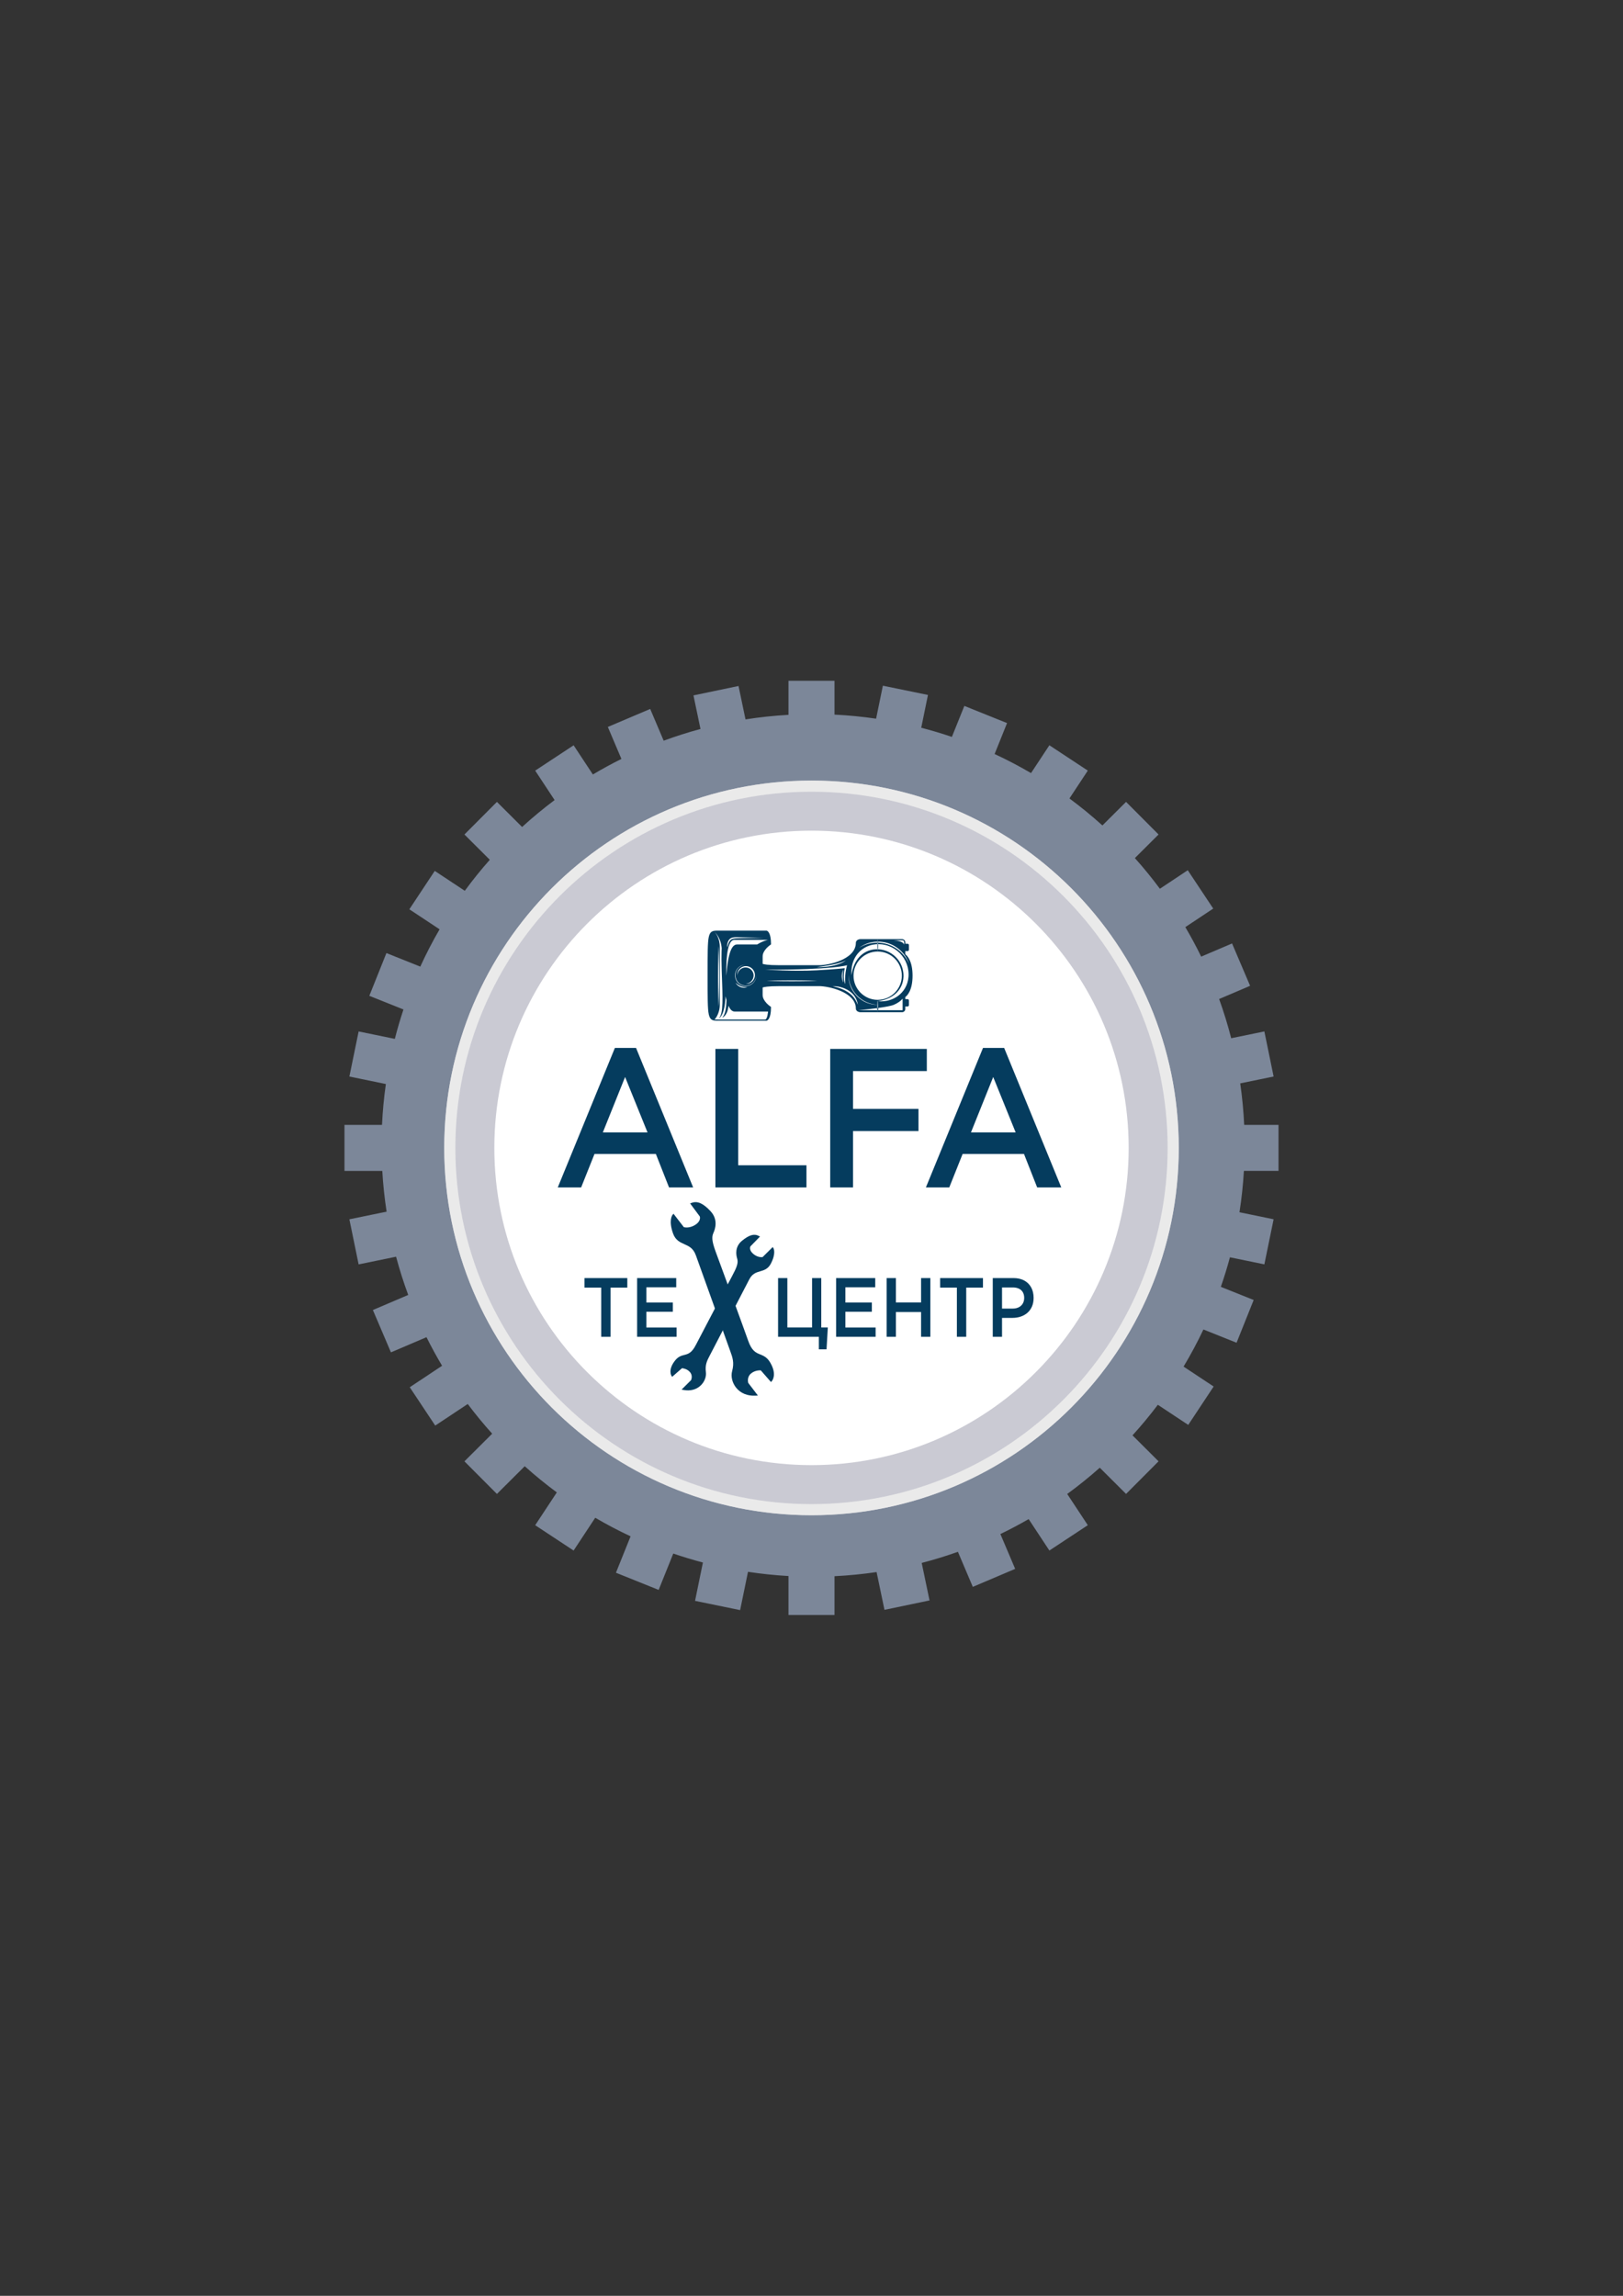
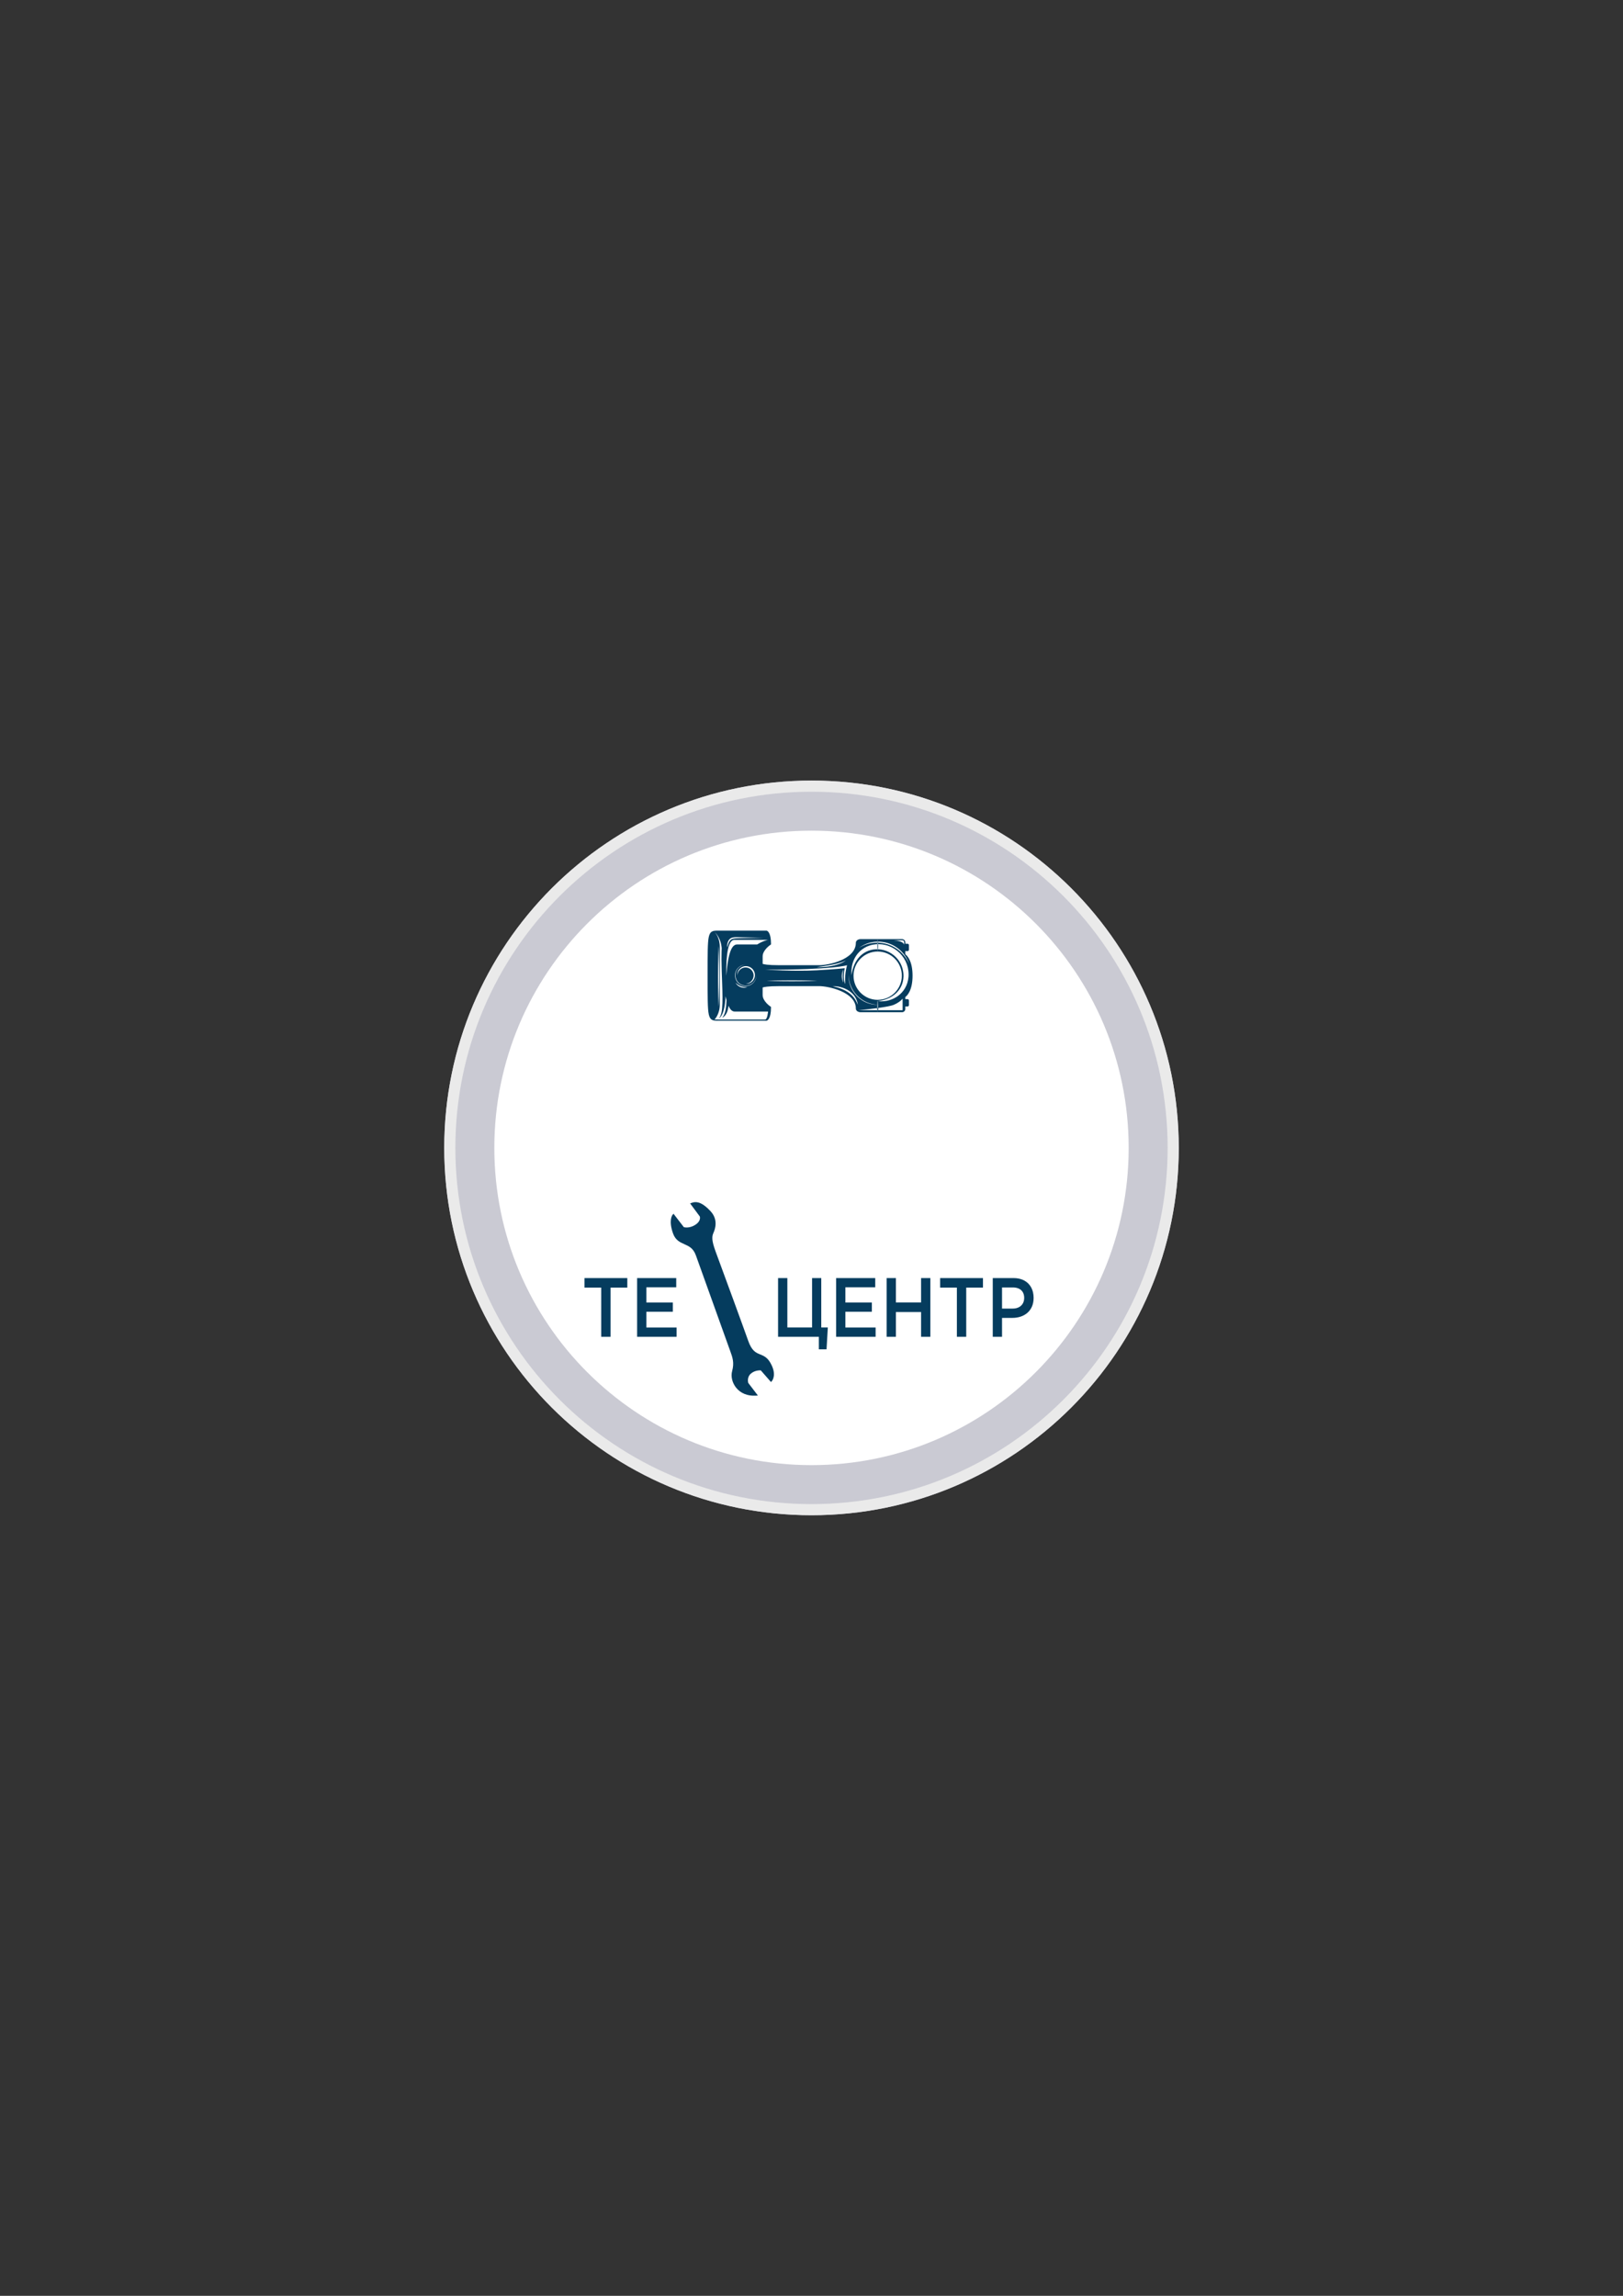
<svg xmlns="http://www.w3.org/2000/svg" xmlns:ns1="http://sodipodi.sourceforge.net/DTD/sodipodi-0.dtd" version="1.1" width="595.276pt" height="841.89pt" id="svg9" viewBox="0 0 595.276 841.89" ns1:docname="ЛОГОТИП ALFA ТЕХЦЕНТР.cdr">
  <rect x="0" y="0" width="595.276" height="841.89" fill="#333333" stroke="none" />
  <defs id="defs9" />
  <g id="Layer1000">
-     <path d="m 289.196,249.649 h 16.882 v 12.407 c 5.154,0.251 10.241,0.757 15.254,1.489 l 2.483,-12.095 16.537,3.394 -2.469,12.029 c 3.806,0.982 7.554,2.105 11.243,3.357 l 4.571,-11.368 15.664,6.297 -4.562,11.347 c 4.575,2.123 9.029,4.459 13.356,6.992 l 6.729,-10.206 14.094,9.293 -6.735,10.214 c 4.196,3.102 8.23,6.406 12.094,9.898 l 8.675,-8.644 11.917,11.959 -8.684,8.652 c 3.225,3.604 6.286,7.357 9.174,11.247 l 10.221,-6.792 9.342,14.062 -10.235,6.799 c 2.074,3.523 4.014,7.133 5.816,10.822 l 11.321,-4.829 6.623,15.529 -11.364,4.847 c 1.695,4.694 3.176,9.491 4.426,14.378 l 12.165,-2.497 3.394,16.537 -12.248,2.514 c 0.723,5.001 1.211,10.079 1.452,15.22 h 12.597 v 16.882 h -12.702 c -0.298,5.125 -0.846,10.181 -1.622,15.164 l 12.523,2.571 -3.394,16.536 -12.625,-2.591 c -0.984,3.668 -2.104,7.28 -3.339,10.838 l 12.043,4.817 -6.27,15.675 -12.158,-4.863 c -2.209,4.669 -4.644,9.211 -7.282,13.616 l 11.03,7.3 -9.319,14.079 -11.149,-7.379 c -2.925,3.88 -6.029,7.618 -9.293,11.208 l 9.555,9.521 -11.917,11.959 -9.641,-9.609 c -3.819,3.397 -7.807,6.608 -11.942,9.627 l 7.549,11.449 -14.094,9.293 -7.603,-11.53 c -3.378,1.95 -6.835,3.78 -10.365,5.483 l 5.422,12.774 -15.54,6.598 -5.459,-12.86 c -4.341,1.548 -8.773,2.909 -13.283,4.079 l 2.875,13.754 -16.526,3.452 -2.894,-13.851 c -5.069,0.748 -10.218,1.257 -15.434,1.512 v 14.233 h -16.882 V 577.94 c -5.016,-0.283 -9.967,-0.805 -14.849,-1.543 l -2.882,14.041 -16.537,-3.393 2.885,-14.057 c -3.679,-0.969 -7.303,-2.071 -10.873,-3.292 l -5.36,13.332 -15.664,-6.297 5.368,-13.351 c -4.437,-2.073 -8.763,-4.348 -12.963,-6.809 l -7.931,12.026 -14.093,-9.293 7.934,-12.03 c -4.079,-3.013 -8.007,-6.218 -11.77,-9.599 l -10.198,10.163 -11.917,-11.959 10.172,-10.137 c -3.145,-3.493 -6.135,-7.127 -8.962,-10.891 l -11.921,7.918 -9.342,-14.061 11.855,-7.877 c -2.033,-3.412 -3.943,-6.906 -5.72,-10.477 l -13.038,5.562 -6.623,-15.529 12.96,-5.527 c -1.693,-4.579 -3.181,-9.254 -4.452,-14.021 l -13.736,2.818 -3.394,-16.536 13.656,-2.803 c -0.756,-4.907 -1.288,-9.887 -1.583,-14.931 h -13.874 v -16.882 h 13.77 c 0.238,-5.061 0.711,-10.062 1.417,-14.986 l -13.384,-2.748 3.394,-16.537 13.276,2.725 c 0.928,-3.646 1.988,-7.24 3.166,-10.78 l -12.523,-5.008 6.271,-15.675 12.423,4.969 c 2.14,-4.688 4.507,-9.252 7.079,-13.682 l -11.092,-7.341 9.319,-14.078 11.017,7.293 c 2.883,-3.934 5.946,-7.728 9.173,-11.373 l -9.303,-9.269 11.917,-11.959 9.232,9.199 c 3.808,-3.477 7.788,-6.772 11.923,-9.869 l -7.12,-10.797 14.095,-9.293 7.059,10.705 c 3.409,-2.026 6.902,-3.929 10.469,-5.701 l -4.981,-11.732 15.541,-6.597 4.942,11.644 c 4.411,-1.627 8.915,-3.064 13.5,-4.3 l -2.574,-12.316 16.526,-3.452 2.561,12.255 c 5.175,-0.813 10.434,-1.375 15.763,-1.675 z" style="fill:#7c8799;fill-rule:evenodd" id="path1" />
    <path d="m 297.638,286.246 c 74.38,0 134.7,60.319 134.7,134.699 0,74.38 -60.32,134.7 -134.7,134.7 -74.38,0 -134.699,-60.319 -134.699,-134.7 0,-74.38 60.319,-134.699 134.699,-134.699 z" style="fill:#cacad3;fill-rule:evenodd" id="path2" />
    <path d="m 297.638,304.613 c 64.238,0 116.331,52.095 116.331,116.331 0,64.238 -52.093,116.331 -116.331,116.331 -64.238,0 -116.331,-52.094 -116.331,-116.331 0,-64.236 52.093,-116.331 116.331,-116.331 z" style="fill:#ffffff;fill-rule:evenodd" id="path3" />
-     <path d="m 204.576,435.439 h 8.571 l 4.897,-12.265 h 22.514 l 4.829,12.265 h 8.843 l -20.95,-51.163 h -7.754 z m 16.529,-20.176 8.162,-20.321 8.23,20.321 z m 41.288,20.176 h 33.397 v -8.128 h -25.031 v -42.673 h -8.366 z m 42.105,0 h 8.366 v -20.683 h 24.011 v -8.128 h -24.011 v -13.861 h 27.071 v -8.129 h -35.437 z m 35.097,0 h 8.57 l 4.897,-12.265 h 22.515 l 4.829,12.265 h 8.842 l -20.95,-51.163 h -7.754 z m 16.529,-20.176 8.162,-20.321 8.231,20.321 z" style="fill:#053c5e;fill-rule:evenodd" id="path4" />
    <path d="m 220.516,490.199 h 3.428 v -18.021 h 6.139 v -3.505 h -15.704 v 3.505 h 6.138 z m 13.161,0 h 14.486 v -3.383 h -11.087 v -5.781 h 9.705 v -3.382 h -9.705 v -5.597 h 10.948 v -3.383 H 233.677 Z m 66.66,4.612 h 2.818 l 0.47,-8.026 h -2.405 v -18.112 h -3.374 v 18.112 h -9.068 v -18.112 h -3.4 v 21.526 h 14.958 z m 6.33,-4.612 h 14.487 v -3.383 h -11.086 v -5.781 h 9.704 v -3.382 h -9.704 v -5.597 h 10.948 v -3.383 h -14.349 z m 18.524,0 h 3.401 v -9.072 h 9.235 v 9.072 h 3.401 v -21.526 h -3.401 v 8.949 h -9.235 v -8.949 h -3.401 z m 25.768,0 h 3.429 v -18.021 h 6.138 v -3.505 h -15.705 v 3.505 h 6.138 z m 13.16,0 h 3.401 v -6.919 h 3.843 c 1.074,0 2.073,-0.158 3.004,-0.472 0.935,-0.312 1.756,-0.774 2.465,-1.394 0.705,-0.615 1.263,-1.384 1.663,-2.301 0.397,-0.913 0.604,-1.973 0.609,-3.183 -0.01,-1.477 -0.309,-2.753 -0.904,-3.839 -0.598,-1.081 -1.442,-1.921 -2.538,-2.516 -1.097,-0.594 -2.4,-0.892 -3.913,-0.902 h -7.63 z m 3.401,-10.332 v -7.749 h 3.954 c 0.852,0 1.59,0.144 2.212,0.435 0.627,0.292 1.106,0.717 1.446,1.293 0.342,0.568 0.512,1.276 0.517,2.115 -0.005,0.774 -0.175,1.456 -0.512,2.04 -0.336,0.579 -0.815,1.034 -1.437,1.363 -0.623,0.328 -1.364,0.497 -2.226,0.502 z" style="fill:#053c5e;fill-rule:evenodd" id="path5" />
    <path d="m 263.305,373.873 c 1.795,0 14.582,0 17.3,0 0.868,0 1.097,-2.935 1.097,-2.935 0,0 -9.132,0 -12.302,0 -0.925,0 -1.651,-0.845 -2.222,-2.12 0,0.005 0,0.009 0,0.015 -0.011,0.158 -0.037,0.317 -0.055,0.475 -0.016,0.157 -0.043,0.314 -0.076,0.47 -0.049,0.311 -0.137,0.614 -0.222,0.906 -0.102,0.288 -0.2,0.567 -0.333,0.816 -0.115,0.257 -0.277,0.476 -0.408,0.678 -0.154,0.192 -0.289,0.369 -0.436,0.501 -0.147,0.133 -0.266,0.255 -0.386,0.331 -0.231,0.16 -0.366,0.238 -0.366,0.238 0,0 0.088,-0.137 0.244,-0.356 0.083,-0.105 0.15,-0.259 0.25,-0.413 0.05,-0.074 0.09,-0.165 0.133,-0.257 0.044,-0.091 0.091,-0.188 0.14,-0.288 0.073,-0.212 0.172,-0.428 0.235,-0.675 0.083,-0.237 0.134,-0.503 0.199,-0.768 0.025,-0.137 0.05,-0.276 0.075,-0.415 0.027,-0.141 0.038,-0.287 0.062,-0.431 0.023,-0.143 0.037,-0.292 0.053,-0.441 0.014,-0.148 0.035,-0.296 0.044,-0.447 0.053,-0.599 0.087,-1.208 0.124,-1.782 0.002,-0.071 0.008,-0.142 0.012,-0.212 -0.123,-0.453 -0.236,-0.927 -0.34,-1.411 -0.005,0.099 -0.008,0.202 -0.013,0.299 -0.084,1.549 -0.262,3.001 -0.545,4.226 -0.139,0.614 -0.313,1.167 -0.504,1.646 -0.189,0.48 -0.412,0.877 -0.631,1.177 -0.219,0.304 -0.445,0.496 -0.605,0.609 -0.078,0.058 -0.145,0.093 -0.189,0.117 -0.045,0.022 -0.069,0.035 -0.069,0.035 0,0 0.019,-0.017 0.058,-0.051 0.036,-0.033 0.091,-0.084 0.154,-0.154 0.129,-0.139 0.285,-0.369 0.435,-0.683 0.146,-0.316 0.272,-0.721 0.382,-1.194 0.105,-0.475 0.183,-1.021 0.242,-1.621 0.117,-1.199 0.152,-2.615 0.144,-4.136 -0.004,-0.759 -0.022,-1.547 -0.037,-2.346 -0.024,-0.801 -0.051,-1.615 -0.074,-2.429 -0.058,-1.632 -0.113,-3.264 -0.167,-4.795 -0.047,-1.532 -0.077,-2.966 -0.084,-4.196 -0.005,-1.23 0.009,-2.259 0.032,-2.981 0.008,-0.358 0.025,-0.642 0.033,-0.835 0.009,-0.189 0.015,-0.289 0.016,-0.295 -0.021,-0.209 -0.044,-0.42 -0.07,-0.633 -0.42,-3.505 -2.566,-5.403 -2.566,-5.403 0,0 1.93,1.889 1.93,5.479 0,3.592 0,10.602 0,10.602 0,0 0,7.01 0,10.601 0,3.591 -1.93,5.48 -1.93,5.48 0,0 0.461,0 1.238,0 z m 68.315,-28.295 c 0,-0.741 -0.475,-0.764 -0.878,-0.764 h -3.008 c 3.821,0.213 3.886,1.663 3.886,1.663 z m -64.717,1.21 c 0.065,-0.204 0.143,-0.451 0.245,-0.722 0.101,-0.274 0.229,-0.572 0.405,-0.862 0.092,-0.142 0.192,-0.284 0.316,-0.411 0.124,-0.123 0.266,-0.233 0.429,-0.324 0.324,-0.18 0.733,-0.281 1.174,-0.33 0.441,-0.051 0.913,-0.07 1.393,-0.084 0.482,-0.013 0.972,-0.024 1.46,-0.035 3.917,-0.073 7.835,-0.146 7.835,-0.146 0,0 -3.917,-0.071 -7.835,-0.143 -0.489,-0.013 -0.978,-0.024 -1.46,-0.035 -0.483,-0.014 -0.961,-0.032 -1.435,0.002 -0.469,0.036 -0.952,0.116 -1.365,0.349 -0.416,0.226 -0.719,0.583 -0.901,0.929 -0.189,0.348 -0.288,0.69 -0.354,0.989 -0.064,0.302 -0.09,0.566 -0.107,0.783 -0.014,0.218 -0.016,0.387 -0.012,0.504 0.004,0.117 0.007,0.179 0.007,0.179 0,0 0.08,-0.238 0.206,-0.645 z m -0.526,11.004 c 0.709,-9.001 2.183,-11.447 3.972,-11.447 1.787,-6e-4 7.364,0 7.364,0 2.207,-1.388 3.989,-1.697 3.989,-1.697 0,0 -9.15,0 -12.329,0 -3.178,0 -2.996,10.068 -2.996,13.145 z m 46.923,8.194 c 0.09,0.134 0.179,0.26 0.265,0.385 0.087,0.124 0.16,0.251 0.234,0.37 0.078,0.118 0.136,0.24 0.197,0.352 0.06,0.116 0.125,0.221 0.172,0.326 0.093,0.211 0.19,0.393 0.25,0.548 0.124,0.31 0.202,0.489 0.202,0.489 0,0 -0.026,-0.19 -0.079,-0.526 -0.029,-0.168 -0.083,-0.367 -0.143,-0.6 -0.073,-0.225 -0.151,-0.486 -0.272,-0.754 -0.062,-0.136 -0.119,-0.28 -0.192,-0.421 -0.079,-0.14 -0.157,-0.286 -0.24,-0.434 -0.092,-0.143 -0.188,-0.29 -0.285,-0.441 -0.106,-0.146 -0.22,-0.289 -0.334,-0.435 -0.246,-0.281 -0.503,-0.57 -0.802,-0.825 -0.149,-0.127 -0.296,-0.258 -0.456,-0.375 -0.156,-0.122 -0.318,-0.238 -0.482,-0.348 -0.331,-0.217 -0.68,-0.41 -1.025,-0.585 -0.349,-0.173 -0.703,-0.316 -1.051,-0.441 -0.345,-0.128 -0.689,-0.224 -1.014,-0.306 -0.326,-0.085 -0.638,-0.144 -0.927,-0.191 -0.577,-0.094 -1.063,-0.12 -1.403,-0.126 -0.341,-0.005 -0.533,0.013 -0.533,0.013 0,0 0.762,0.141 1.854,0.469 0.272,0.084 0.565,0.182 0.872,0.288 0.306,0.109 0.621,0.237 0.945,0.375 0.327,0.134 0.648,0.302 0.975,0.468 0.324,0.172 0.647,0.359 0.954,0.569 0.155,0.1 0.309,0.204 0.456,0.317 0.152,0.105 0.291,0.225 0.433,0.34 0.143,0.115 0.268,0.243 0.405,0.358 0.132,0.122 0.253,0.25 0.378,0.372 0.115,0.131 0.228,0.258 0.338,0.383 0.106,0.131 0.209,0.259 0.308,0.384 z m 8.427,4.462 v -0.003 c -0.042,-0.219 -0.078,-0.478 -0.1,-0.754 -3.372,0.452 -6.756,0.757 -6.756,0.757 z m 0.245,-0.145 c 0.027,-0.392 0.043,-0.913 0.044,-1.436 0,-0.521 -0.018,-1.043 -0.044,-1.436 -0.013,-0.195 -0.033,-0.359 -0.041,-0.472 -0.011,-0.115 -0.021,-0.181 -0.021,-0.181 0,0 -0.011,0.067 -0.02,0.181 -0.012,0.114 -0.028,0.278 -0.04,0.472 -0.027,0.393 -0.044,0.915 -0.045,1.436 5e-4,0.523 0.019,1.044 0.045,1.436 0.011,0.196 0.031,0.359 0.04,0.474 0.01,0.113 0.02,0.179 0.02,0.179 0,0 0.011,-0.066 0.021,-0.179 0.011,-0.115 0.028,-0.278 0.041,-0.474 z m 9.081,-4.102 c 0,0 -0.77,1.19 -3.195,2.256 -0.945,0.415 -3.247,0.822 -5.656,1.155 -0.025,0.304 -0.059,0.593 -0.107,0.833 0,0 0,0.003 0,0.003 h 8.959 z m -9.163,-21.491 c -0.012,0.115 -0.028,0.278 -0.04,0.474 -0.028,0.391 -0.045,0.914 -0.045,1.435 0,0.522 0.018,1.045 0.045,1.436 0.011,0.194 0.03,0.358 0.04,0.472 0.01,0.113 0.019,0.18 0.019,0.18 0,0 0.012,-0.066 0.021,-0.18 0.01,-0.114 0.028,-0.279 0.04,-0.472 0.028,-0.391 0.044,-0.914 0.044,-1.436 0,-0.521 -0.018,-1.044 -0.044,-1.435 -0.012,-0.195 -0.032,-0.358 -0.04,-0.474 -0.011,-0.114 -0.021,-0.179 -0.021,-0.179 0,0 -0.01,0.065 -0.019,0.179 z m -52.201,13.865 c 0.034,0.139 0.068,0.277 0.123,0.412 0.192,0.541 0.508,1.046 0.918,1.462 0.416,0.409 0.922,0.725 1.463,0.917 0.539,0.195 1.113,0.262 1.653,0.218 0.546,-0.042 1.059,-0.205 1.499,-0.441 0.441,-0.236 0.807,-0.541 1.094,-0.865 0.287,-0.323 0.501,-0.662 0.637,-0.987 0.079,-0.157 0.117,-0.319 0.172,-0.46 0.04,-0.145 0.068,-0.281 0.098,-0.403 0.036,-0.247 0.06,-0.443 0.058,-0.578 0.004,-0.134 0.007,-0.204 0.007,-0.204 0,0 -0.005,0.071 -0.015,0.204 -10e-4,0.135 -0.033,0.327 -0.079,0.572 -0.035,0.119 -0.068,0.254 -0.111,0.396 -0.058,0.139 -0.102,0.294 -0.188,0.447 -0.145,0.311 -0.367,0.636 -0.652,0.948 -0.287,0.31 -0.65,0.598 -1.081,0.816 -0.428,0.217 -0.925,0.362 -1.446,0.401 -0.527,0.04 -1.072,-0.031 -1.589,-0.218 -0.516,-0.188 -0.998,-0.495 -1.392,-0.888 -0.394,-0.396 -0.7,-0.877 -0.887,-1.395 -0.053,-0.126 -0.087,-0.258 -0.121,-0.39 -0.041,-0.132 -0.052,-0.266 -0.074,-0.396 -0.028,-0.13 -0.021,-0.272 -0.033,-0.407 -0.012,-0.129 0.008,-0.262 0.008,-0.393 0.042,-0.523 0.184,-1.02 0.401,-1.449 0.218,-0.431 0.508,-0.794 0.818,-1.081 0.31,-0.283 0.635,-0.507 0.947,-0.65 0.152,-0.086 0.308,-0.13 0.447,-0.189 0.142,-0.044 0.275,-0.078 0.394,-0.111 0.124,-0.021 0.233,-0.041 0.328,-0.056 0.095,-0.018 0.178,-0.016 0.244,-0.024 0.134,-0.008 0.205,-0.014 0.205,-0.014 0,0 -0.071,0.003 -0.205,0.006 -0.134,-0.002 -0.329,0.023 -0.577,0.058 -0.122,0.029 -0.257,0.058 -0.405,0.098 -0.141,0.055 -0.301,0.092 -0.458,0.172 -0.325,0.136 -0.665,0.348 -0.989,0.636 -0.325,0.287 -0.63,0.654 -0.865,1.095 -0.235,0.44 -0.397,0.953 -0.44,1.498 -0.002,0.136 -0.024,0.269 -0.011,0.413 0.01,0.137 10e-4,0.269 0.031,0.411 0.021,0.141 0.034,0.285 0.075,0.419 z m 2.062,3.066 c -0.132,-0.057 -0.27,-0.098 -0.392,-0.165 -0.062,-0.031 -0.124,-0.062 -0.188,-0.092 -0.062,-0.029 -0.12,-0.066 -0.178,-0.099 -0.118,-0.063 -0.225,-0.137 -0.33,-0.202 -0.098,-0.073 -0.197,-0.138 -0.283,-0.206 -0.344,-0.269 -0.545,-0.496 -0.545,-0.496 0,0 0.024,0.073 0.087,0.19 0.033,0.057 0.071,0.129 0.126,0.203 0.051,0.079 0.115,0.164 0.191,0.25 0.073,0.089 0.162,0.175 0.259,0.268 0.101,0.085 0.204,0.183 0.327,0.26 0.117,0.086 0.244,0.164 0.38,0.234 0.134,0.076 0.283,0.125 0.422,0.191 0.148,0.048 0.297,0.09 0.442,0.131 0.149,0.031 0.299,0.054 0.439,0.076 0.144,0.011 0.283,0.017 0.414,0.021 0.132,0.006 0.256,-0.011 0.369,-0.018 0.113,-0.008 0.217,-0.016 0.306,-0.038 0.092,-0.018 0.17,-0.036 0.236,-0.052 0.127,-0.029 0.2,-0.051 0.2,-0.051 0,0 -0.077,-0.007 -0.207,-0.02 -0.065,-0.004 -0.145,-0.009 -0.234,-0.014 -0.09,-0.003 -0.19,-0.019 -0.301,-0.03 -0.107,-0.016 -0.228,-0.023 -0.351,-0.043 -0.123,-0.023 -0.251,-0.048 -0.385,-0.067 -0.13,-0.03 -0.265,-0.07 -0.402,-0.099 -0.133,-0.043 -0.269,-0.085 -0.403,-0.132 z m 49.624,6.76 c -0.116,-0.008 -0.243,-0.018 -0.384,-0.028 -0.136,-0.024 -0.286,-0.051 -0.447,-0.079 -0.159,-0.027 -0.329,-0.057 -0.507,-0.088 -0.178,-0.027 -0.36,-0.092 -0.554,-0.139 -0.191,-0.053 -0.391,-0.106 -0.598,-0.163 -0.201,-0.076 -0.407,-0.156 -0.621,-0.236 -0.106,-0.041 -0.213,-0.081 -0.322,-0.122 -0.108,-0.046 -0.211,-0.104 -0.318,-0.154 -0.215,-0.107 -0.434,-0.213 -0.656,-0.323 -0.419,-0.265 -0.874,-0.505 -1.278,-0.837 -0.429,-0.297 -0.803,-0.672 -1.195,-1.027 -0.355,-0.393 -0.731,-0.766 -1.027,-1.197 -0.332,-0.402 -0.572,-0.859 -0.839,-1.276 -0.109,-0.222 -0.217,-0.441 -0.322,-0.655 -0.051,-0.108 -0.109,-0.211 -0.154,-0.32 -0.043,-0.11 -0.083,-0.216 -0.124,-0.322 -0.081,-0.214 -0.159,-0.421 -0.235,-0.62 -0.058,-0.208 -0.111,-0.408 -0.164,-0.599 -0.047,-0.193 -0.111,-0.375 -0.139,-0.554 -0.031,-0.179 -0.059,-0.348 -0.088,-0.507 -0.028,-0.16 -0.053,-0.308 -0.079,-0.447 -0.01,-0.139 -0.019,-0.269 -0.027,-0.386 -0.035,-0.465 -0.056,-0.731 -0.056,-0.731 0,0 0.011,0.268 0.016,0.735 0,0.117 0.011,0.245 0.012,0.386 0.016,0.141 0.039,0.291 0.059,0.453 0.021,0.162 0.043,0.335 0.067,0.516 0.021,0.184 0.083,0.367 0.125,0.564 0.046,0.194 0.098,0.397 0.15,0.608 0.072,0.205 0.146,0.418 0.222,0.634 0.039,0.109 0.076,0.22 0.116,0.331 0.045,0.11 0.099,0.218 0.148,0.328 0.103,0.22 0.21,0.443 0.318,0.671 0.266,0.428 0.508,0.893 0.844,1.305 0.298,0.439 0.675,0.824 1.033,1.227 0.402,0.358 0.786,0.735 1.226,1.034 0.414,0.334 0.878,0.574 1.305,0.84 0.228,0.109 0.452,0.216 0.671,0.319 0.111,0.051 0.218,0.105 0.328,0.148 0.111,0.041 0.223,0.079 0.33,0.118 0.219,0.077 0.429,0.151 0.632,0.222 0.212,0.052 0.416,0.102 0.611,0.15 0.196,0.042 0.379,0.103 0.563,0.123 0.181,0.025 0.354,0.047 0.514,0.069 0.163,0.02 0.314,0.041 0.454,0.058 0.14,0.006 0.27,0.009 0.388,0.013 0.085,0.003 0.16,0.003 0.23,0.006 0,-0.009 0,-0.017 0,-0.027 -0.07,-0.004 -0.145,-0.011 -0.23,-0.017 z m 9.398,-10.614 c 0,-4.886 -3.976,-8.862 -8.863,-8.862 -4.889,0 -8.862,3.976 -8.862,8.862 0,4.887 3.973,8.862 8.862,8.862 4.886,0 8.863,-3.974 8.863,-8.862 z m -20.736,3.061 c 0,0 -0.407,-3.081 0.636,-6.903 0,0 -4.441,1.663 -30.068,1.663 0,0 11.009,0.638 18.937,0.213 6.753,-0.362 10.3,-0.771 10.3,-0.771 0,0 -0.955,3.664 0.195,5.796 z m -19.574,-1.336 c -1.162,0.003 -2.323,0.005 -3.412,0.018 -1.088,0.01 -2.104,0.037 -2.975,0.051 -0.871,0.015 -1.596,0.046 -2.105,0.059 -0.509,0.019 -0.798,0.03 -0.798,0.03 0,0 0.289,0.012 0.798,0.029 0.509,0.014 1.234,0.046 2.105,0.061 0.871,0.012 1.887,0.039 2.975,0.05 1.089,0.013 2.25,0.016 3.412,0.02 1.162,-0.004 2.324,-0.005 3.412,-0.02 1.09,-0.01 2.105,-0.037 2.976,-0.05 0.872,-0.015 1.598,-0.047 2.105,-0.061 0.508,-0.018 0.797,-0.029 0.797,-0.029 0,0 -0.289,-0.012 -0.797,-0.03 -0.507,-0.014 -1.233,-0.045 -2.105,-0.059 -0.872,-0.014 -1.887,-0.041 -2.976,-0.051 -1.087,-0.013 -2.249,-0.015 -3.412,-0.018 z m 18.56,0.092 c 0.036,0.107 0.064,0.207 0.102,0.293 0.037,0.087 0.071,0.161 0.096,0.222 0.054,0.121 0.09,0.188 0.09,0.188 0,0 -0.011,-0.076 -0.031,-0.207 -0.01,-0.065 -0.022,-0.144 -0.038,-0.234 -0.018,-0.09 -0.025,-0.193 -0.041,-0.303 -0.014,-0.112 -0.036,-0.23 -0.046,-0.357 -0.011,-0.127 -0.029,-0.26 -0.037,-0.398 -0.011,-0.139 -0.02,-0.282 -0.025,-0.426 0,-0.145 -0.014,-0.292 -0.011,-0.44 0,-0.146 0,-0.295 0.011,-0.439 0.01,-0.146 0.01,-0.287 0.023,-0.426 0.018,-0.276 0.047,-0.534 0.077,-0.756 0.057,-0.442 0.119,-0.739 0.119,-0.739 0,0 -0.163,0.261 -0.299,0.701 -0.035,0.108 -0.065,0.23 -0.098,0.356 -0.024,0.13 -0.06,0.264 -0.076,0.407 -0.02,0.141 -0.045,0.29 -0.052,0.439 -0.015,0.15 -0.016,0.304 -0.019,0.458 0,0.153 0.013,0.307 0.019,0.457 0.011,0.152 0.038,0.299 0.056,0.44 0.015,0.142 0.054,0.278 0.081,0.406 0.025,0.128 0.066,0.247 0.1,0.357 z m -34.523,-4.645 c 0.389,0.141 0.75,0.374 1.046,0.67 0.298,0.296 0.529,0.658 0.671,1.047 0.042,0.094 0.065,0.195 0.093,0.294 0.033,0.101 0.042,0.195 0.061,0.292 0.023,0.089 0.021,0.214 0.031,0.318 0.013,0.088 -10e-4,0.197 0,0.294 -0.024,0.396 -0.123,0.778 -0.281,1.11 -0.161,0.332 -0.369,0.621 -0.602,0.853 -0.232,0.228 -0.478,0.413 -0.719,0.538 -0.116,0.072 -0.238,0.111 -0.344,0.164 -0.109,0.041 -0.214,0.072 -0.308,0.106 -0.19,0.044 -0.345,0.083 -0.452,0.092 -0.108,0.014 -0.164,0.024 -0.164,0.024 0,0 0.057,6e-4 0.164,0.005 0.109,0.008 0.265,0.002 0.473,-0.018 0.101,-0.018 0.213,-0.036 0.333,-0.062 0.119,-0.037 0.253,-0.066 0.384,-0.126 0.272,-0.1 0.56,-0.266 0.84,-0.496 0.277,-0.23 0.544,-0.529 0.749,-0.896 0.205,-0.365 0.353,-0.795 0.394,-1.257 0.006,-0.117 0.025,-0.226 0.017,-0.355 -0.007,-0.112 0,-0.211 -0.02,-0.339 -0.027,-0.249 -0.076,-0.485 -0.162,-0.715 -0.162,-0.461 -0.432,-0.893 -0.78,-1.249 -0.355,-0.349 -0.788,-0.617 -1.25,-0.778 -0.458,-0.168 -0.958,-0.209 -1.403,-0.168 -0.468,0.043 -0.898,0.191 -1.262,0.397 -0.368,0.203 -0.668,0.47 -0.897,0.748 -0.23,0.279 -0.395,0.567 -0.496,0.84 -0.06,0.13 -0.088,0.266 -0.126,0.382 -0.027,0.122 -0.044,0.235 -0.064,0.335 -0.018,0.203 -0.026,0.362 -0.017,0.472 0.005,0.108 0.005,0.165 0.005,0.165 0,0 0.009,-0.057 0.024,-0.165 0.008,-0.107 0.049,-0.259 0.091,-0.451 0.033,-0.093 0.065,-0.199 0.108,-0.309 0.053,-0.106 0.091,-0.229 0.164,-0.345 0.122,-0.24 0.309,-0.484 0.537,-0.718 0.232,-0.231 0.52,-0.442 0.853,-0.601 0.333,-0.158 0.715,-0.255 1.104,-0.28 0.41,-0.025 0.813,0.041 1.203,0.183 z m 35.713,-2.775 c 0,0 -0.144,0.095 -0.417,0.224 -0.134,0.067 -0.302,0.138 -0.494,0.217 -0.097,0.038 -0.201,0.079 -0.309,0.122 -0.112,0.039 -0.227,0.08 -0.348,0.123 -0.242,0.085 -0.508,0.166 -0.789,0.253 -0.283,0.079 -0.58,0.166 -0.891,0.24 -0.155,0.039 -0.312,0.08 -0.473,0.119 -0.161,0.035 -0.324,0.073 -0.488,0.109 -0.327,0.082 -0.665,0.139 -1.002,0.206 -0.333,0.075 -0.672,0.125 -1.005,0.184 -0.332,0.06 -0.659,0.114 -0.979,0.16 -0.317,0.048 -0.625,0.106 -0.916,0.142 -0.293,0.039 -0.569,0.081 -0.824,0.121 -0.256,0.04 -0.491,0.066 -0.701,0.096 -0.206,0.03 -0.389,0.056 -0.538,0.08 -0.3,0.046 -0.471,0.074 -0.471,0.074 0,0 0.171,0.002 0.476,0.009 0.15,-0.002 0.334,0 0.544,-0.002 0.212,-9e-4 0.45,0.002 0.71,-0.016 0.26,-0.013 0.541,-0.025 0.837,-0.046 0.298,-0.015 0.609,-0.05 0.933,-0.086 0.321,-0.037 0.658,-0.066 0.994,-0.126 0.337,-0.056 0.681,-0.1 1.022,-0.173 0.338,-0.072 0.68,-0.136 1.011,-0.223 0.333,-0.079 0.659,-0.17 0.969,-0.267 0.315,-0.087 0.611,-0.201 0.893,-0.301 0.28,-0.106 0.54,-0.216 0.777,-0.325 0.118,-0.058 0.231,-0.111 0.34,-0.161 0.105,-0.058 0.204,-0.112 0.297,-0.164 0.184,-0.104 0.342,-0.202 0.466,-0.291 0.252,-0.172 0.375,-0.296 0.375,-0.296 z m 11.31,-5.934 c -0.089,0.005 -0.172,0.007 -0.277,0.02 -0.403,0.035 -0.778,0.088 -1.147,0.158 -0.372,0.073 -0.734,0.163 -1.085,0.277 -0.704,0.226 -1.368,0.523 -1.97,0.883 -1.209,0.715 -2.162,1.66 -2.855,2.63 -0.689,0.981 -1.142,1.976 -1.419,2.883 -0.285,0.907 -0.4,1.721 -0.451,2.388 -0.062,0.667 -0.025,1.191 -0.013,1.544 0.03,0.353 0.048,0.541 0.048,0.541 0,0 0.025,-0.187 0.072,-0.536 0.056,-0.347 0.139,-0.854 0.301,-1.48 0.16,-0.625 0.411,-1.369 0.793,-2.163 0.192,-0.397 0.412,-0.81 0.683,-1.216 0.268,-0.407 0.571,-0.818 0.926,-1.208 0.707,-0.782 1.602,-1.498 2.661,-2.009 0.528,-0.255 1.094,-0.465 1.69,-0.607 0.298,-0.07 0.602,-0.129 0.913,-0.172 0.312,-0.043 0.629,-0.065 0.925,-0.077 0.07,-0.005 0.164,-0.003 0.251,-0.003 l 0.203,6e-4 c -0.024,-0.19 -0.042,-0.401 -0.058,-0.627 -0.016,-0.262 -0.026,-0.542 -0.026,-0.822 0,-0.141 0,-0.279 0.011,-0.415 z m -1.741,-0.726 c -0.59,0.11 -1.136,0.263 -1.629,0.432 -0.496,0.165 -0.932,0.363 -1.312,0.547 -0.38,0.183 -0.698,0.371 -0.958,0.525 -0.259,0.159 -0.454,0.292 -0.585,0.388 -0.132,0.092 -0.202,0.143 -0.202,0.143 0,0 0.074,-0.044 0.215,-0.124 0.138,-0.083 0.348,-0.191 0.613,-0.333 0.269,-0.136 0.595,-0.3 0.982,-0.454 0.388,-0.157 0.83,-0.317 1.322,-0.458 0.492,-0.142 1.031,-0.265 1.609,-0.355 0.58,-0.089 1.189,-0.139 1.827,-0.146 0.022,0 0.043,3e-4 0.063,3e-4 0.011,-0.131 0.02,-0.257 0.032,-0.376 -0.032,0.002 -0.069,0 -0.101,0.002 -0.652,0.019 -1.287,0.094 -1.873,0.207 z m 2.668,21.654 c 0.353,0.01 0.878,0.047 1.544,-0.014 0.666,-0.052 1.482,-0.17 2.387,-0.453 0.908,-0.276 1.904,-0.729 2.883,-1.418 0.97,-0.695 1.915,-1.647 2.631,-2.856 0.717,-1.204 1.191,-2.656 1.315,-4.182 0.02,-0.192 0.023,-0.384 0.036,-0.576 v -0.072 -0.02 c 0,-0.015 0,0.013 0,-0.039 v -0.167 -0.268 c 0,-0.084 -0.011,-0.189 -0.011,-0.29 l -0.019,-0.306 c -0.011,-0.202 -0.039,-0.392 -0.059,-0.59 -0.097,-0.784 -0.279,-1.57 -0.557,-2.329 -0.543,-1.526 -1.449,-2.945 -2.606,-4.114 -1.169,-1.159 -2.588,-2.064 -4.114,-2.606 -0.759,-0.279 -1.544,-0.463 -2.329,-0.561 -0.392,-0.047 -0.784,-0.077 -1.173,-0.085 l -0.259,-0.002 c 0,0.14 0.01,0.281 0.01,0.424 0,0.278 -0.01,0.559 -0.027,0.822 -0.015,0.229 -0.033,0.444 -0.057,0.634 l 0.015,10e-4 0.243,0.011 c 0.324,0.022 0.649,0.059 0.973,0.112 0.646,0.11 1.288,0.28 1.908,0.52 1.241,0.487 2.399,1.23 3.354,2.189 0.96,0.955 1.704,2.113 2.189,3.354 0.241,0.619 0.414,1.26 0.522,1.908 0.021,0.162 0.053,0.328 0.067,0.481 l 0.025,0.231 c 0.011,0.077 0.016,0.152 0.018,0.245 l 0.013,0.267 0.009,0.133 v 0.03 0.069 c 0,0.161 0.011,0.324 0,0.484 -0.038,1.279 -0.339,2.494 -0.855,3.55 -0.512,1.06 -1.228,1.954 -2.01,2.661 -0.39,0.355 -0.801,0.66 -1.208,0.925 -0.405,0.271 -0.818,0.493 -1.215,0.684 -0.795,0.382 -1.538,0.633 -2.164,0.793 -0.628,0.161 -1.134,0.246 -1.481,0.301 -0.179,0.024 -0.315,0.042 -0.405,0.053 0,0.009 0,0.02 0.01,0.029 0.09,0.009 0.227,0.021 0.403,0.036 z m 10.857,-14.008 c -0.057,-0.151 -0.136,-0.376 -0.249,-0.656 -0.066,-0.135 -0.137,-0.288 -0.215,-0.452 -0.081,-0.164 -0.156,-0.349 -0.267,-0.528 -0.105,-0.184 -0.218,-0.38 -0.335,-0.586 -0.126,-0.201 -0.272,-0.403 -0.42,-0.62 -0.139,-0.22 -0.323,-0.424 -0.495,-0.645 -0.17,-0.225 -0.374,-0.434 -0.582,-0.652 -0.103,-0.107 -0.202,-0.224 -0.316,-0.327 -0.114,-0.105 -0.229,-0.209 -0.345,-0.315 -0.119,-0.105 -0.23,-0.219 -0.359,-0.317 -0.128,-0.099 -0.255,-0.198 -0.384,-0.298 -0.255,-0.209 -0.537,-0.386 -0.818,-0.573 -0.274,-0.196 -0.585,-0.345 -0.884,-0.516 -0.15,-0.087 -0.308,-0.154 -0.466,-0.228 -0.157,-0.07 -0.317,-0.143 -0.475,-0.217 -0.323,-0.131 -0.655,-0.245 -0.983,-0.365 -0.34,-0.089 -0.674,-0.195 -1.014,-0.269 -0.172,-0.034 -0.342,-0.068 -0.513,-0.101 -0.171,-0.033 -0.34,-0.071 -0.512,-0.082 -0.545,-0.077 -1.086,-0.106 -1.615,-0.109 0.015,0.12 0.025,0.249 0.034,0.384 0.502,0.015 1.01,0.057 1.523,0.13 0.165,0.014 0.33,0.052 0.494,0.085 0.165,0.034 0.329,0.067 0.495,0.101 0.329,0.074 0.651,0.178 0.977,0.267 0.32,0.115 0.641,0.221 0.953,0.347 0.154,0.07 0.308,0.139 0.462,0.206 0.153,0.068 0.309,0.134 0.452,0.218 0.589,0.309 1.158,0.642 1.668,1.023 0.128,0.095 0.254,0.189 0.379,0.281 0.127,0.091 0.238,0.2 0.359,0.297 0.116,0.1 0.232,0.198 0.345,0.295 0.114,0.096 0.215,0.206 0.322,0.307 0.207,0.204 0.412,0.403 0.59,0.614 0.179,0.209 0.369,0.399 0.516,0.607 0.154,0.204 0.307,0.396 0.443,0.586 0.13,0.194 0.254,0.379 0.369,0.552 0.122,0.171 0.207,0.346 0.298,0.503 0.089,0.157 0.171,0.301 0.245,0.432 0.261,0.544 0.41,0.855 0.41,0.855 0,0 -0.028,-0.082 -0.085,-0.231 z m -69.777,-5.28 c -0.017,0.607 -0.056,1.473 -0.078,2.513 -0.029,1.04 -0.052,2.255 -0.067,3.554 -0.006,0.65 -0.011,1.322 -0.017,2.005 -0.003,0.682 -0.005,1.376 -0.008,2.07 0.002,0.693 0.005,1.386 0.006,2.068 0.008,0.684 0.013,1.357 0.019,2.006 0.014,1.301 0.039,2.514 0.066,3.554 0.023,1.042 0.061,1.909 0.079,2.515 0.024,0.606 0.041,0.953 0.041,0.953 0,0 0.019,-0.346 0.043,-0.953 0.016,-0.608 0.055,-1.474 0.079,-2.515 0.028,-1.04 0.051,-2.253 0.065,-3.554 0.007,-0.649 0.014,-1.322 0.018,-2.006 0.003,-0.681 0.006,-1.375 0.009,-2.068 -0.002,-0.694 -0.006,-1.387 -0.009,-2.069 -0.004,-0.683 -0.011,-1.355 -0.018,-2.005 -0.016,-1.299 -0.037,-2.514 -0.065,-3.554 -0.024,-1.041 -0.061,-1.907 -0.079,-2.513 -0.024,-0.608 -0.043,-0.955 -0.043,-0.955 0,0 -0.017,0.347 -0.041,0.955 z m -3.574,24.056 c -0.429,-2.053 -0.429,-6.099 -0.429,-14.161 0,-8.061 0,-12.108 0.429,-14.162 0.49,-2.346 1.689,-2.346 3.349,-2.346 h 17.873 l 0.062,0.019 c 0.257,0.079 1.545,0.684 1.545,4.809 v 0.231 l -0.191,0.124 c -0.03,0.019 -2.873,1.913 -2.873,4.242 v 2.747 c 0.39,0.149 1.776,0.499 6.15,0.499 H 300.55 c 1.523,0 4.888,-0.479 7.908,-1.799 2.488,-1.087 5.45,-3.084 5.45,-6.436 0,-0.819 0.876,-1.325 1.688,-1.325 h 15.259 c 0.656,0 1.189,0.532 1.189,1.188 v 0.511 h 0.82 c 0.281,0 0.51,0.228 0.51,0.509 v 1.672 c 0,0.281 -0.229,0.509 -0.51,0.509 h -0.82 v 1.169 c 0.687,0.506 2.66,2.434 2.66,7.84 0,5.408 -1.973,7.333 -2.66,7.841 v 0.767 h 0.82 c 0.281,0 0.51,0.228 0.51,0.51 v 1.672 c 0,0.281 -0.229,0.507 -0.51,0.507 h -0.82 v 0.914 c 0,0.656 -0.533,1.188 -1.188,1.188 h -15.26 c -0.811,0 -1.688,-0.506 -1.688,-1.325 0,-6.262 -10.411,-8.234 -13.358,-8.234 h -14.682 c -4.374,0 -5.76,0.351 -6.15,0.499 v 2.747 c 0,2.323 2.843,4.222 2.873,4.241 l 0.191,0.125 v 0.23 c 0,4.125 -1.287,4.731 -1.545,4.81 l -0.062,0.018 h -17.873 c -1.659,0 -2.858,0 -3.349,-2.349 z" style="fill:#053c5e;fill-rule:evenodd" id="path6" />
    <path d="m 278.817,496.677 c -1.59,-0.651 -3.093,-1.265 -4.408,-5.041 -1.303,-3.737 -9.448,-25.982 -11.551,-31.621 -1.495,-4.006 -2.026,-6.088 -1.22,-7.831 0.802,-1.735 1.734,-5.093 -1.063,-8.067 -2.702,-2.877 -4.749,-3.783 -6.848,-3.033 l -0.609,0.218 3.568,4.809 c 0.081,0.285 0.367,1.729 -1.638,3.022 -2.027,1.304 -3.756,0.998 -4.229,0.878 l -3.805,-4.933 -0.381,0.485 c -0.062,0.079 -1.486,1.976 0.229,6.769 0.88,2.462 2.544,3.206 4.155,3.924 1.685,0.753 3.278,1.463 4.227,4.124 1.534,4.287 4.26,11.876 6.897,19.216 2.26,6.295 4.377,12.19 5.401,15.052 0.088,0.247 0.176,0.49 0.264,0.729 0.88,2.404 1.574,4.305 0.714,7.463 -0.52,1.912 0.057,4.283 1.472,6.04 1.637,2.033 4.151,3.071 7.08,2.921 l 0.91,-0.047 -3.545,-4.631 c -0.103,-0.387 -0.474,-2.164 0.965,-3.405 1.391,-1.201 3.098,-1.226 3.635,-1.198 l 3.75,4.289 0.36,-0.427 c 0.081,-0.096 1.943,-2.388 -0.69,-6.79 -1.126,-1.886 -2.405,-2.41 -3.64,-2.915 z" style="fill:#053c5e;fill-rule:evenodd" id="path7" />
-     <path d="m 250.993,496.866 c 1.404,-0.365 2.73,-0.71 4.257,-3.719 1.511,-2.979 10.839,-20.666 13.237,-25.145 1.703,-3.183 2.382,-4.863 1.903,-6.412 -0.476,-1.543 -0.875,-4.457 1.801,-6.628 2.585,-2.102 4.401,-2.627 6.07,-1.763 l 0.486,0.251 -3.529,3.62 c -0.098,0.23 -0.502,1.405 1.03,2.713 1.546,1.321 3.028,1.261 3.436,1.213 l 3.741,-3.697 0.264,0.45 c 0.042,0.072 1.02,1.819 -0.957,5.635 -1.013,1.961 -2.491,2.395 -3.919,2.814 -1.494,0.439 -2.908,0.854 -4.002,2.972 -1.767,3.413 -4.903,9.452 -7.94,15.295 -2.602,5.009 -5.04,9.702 -6.22,11.98 -0.101,0.197 -0.202,0.39 -0.303,0.579 -1.007,1.913 -1.802,3.423 -1.44,6.161 0.218,1.659 -0.533,3.577 -1.915,4.885 -1.599,1.517 -3.818,2.099 -6.253,1.645 l -0.756,-0.142 3.49,-3.474 c 0.129,-0.312 0.64,-1.757 -0.424,-2.958 -1.027,-1.162 -2.452,-1.375 -2.905,-1.412 l -3.621,3.163 -0.252,-0.397 c -0.058,-0.088 -1.356,-2.217 1.344,-5.602 1.155,-1.45 2.283,-1.744 3.374,-2.027 z" style="fill:#053c5e;fill-rule:evenodd" id="path8" />
    <path d="m 297.638,286.246 c 74.38,0 134.7,60.319 134.7,134.699 0,74.38 -60.32,134.7 -134.7,134.7 -74.38,0 -134.699,-60.319 -134.699,-134.7 0,-74.38 60.319,-134.699 134.699,-134.699 z m 0,4.082 c 72.127,0 130.618,58.492 130.618,130.617 0,72.126 -58.491,130.618 -130.618,130.618 -72.126,0 -130.618,-58.492 -130.618,-130.618 0,-72.125 58.491,-130.617 130.618,-130.617 z" style="fill:#eaeaea;fill-rule:evenodd" id="path9" />
  </g>
</svg>